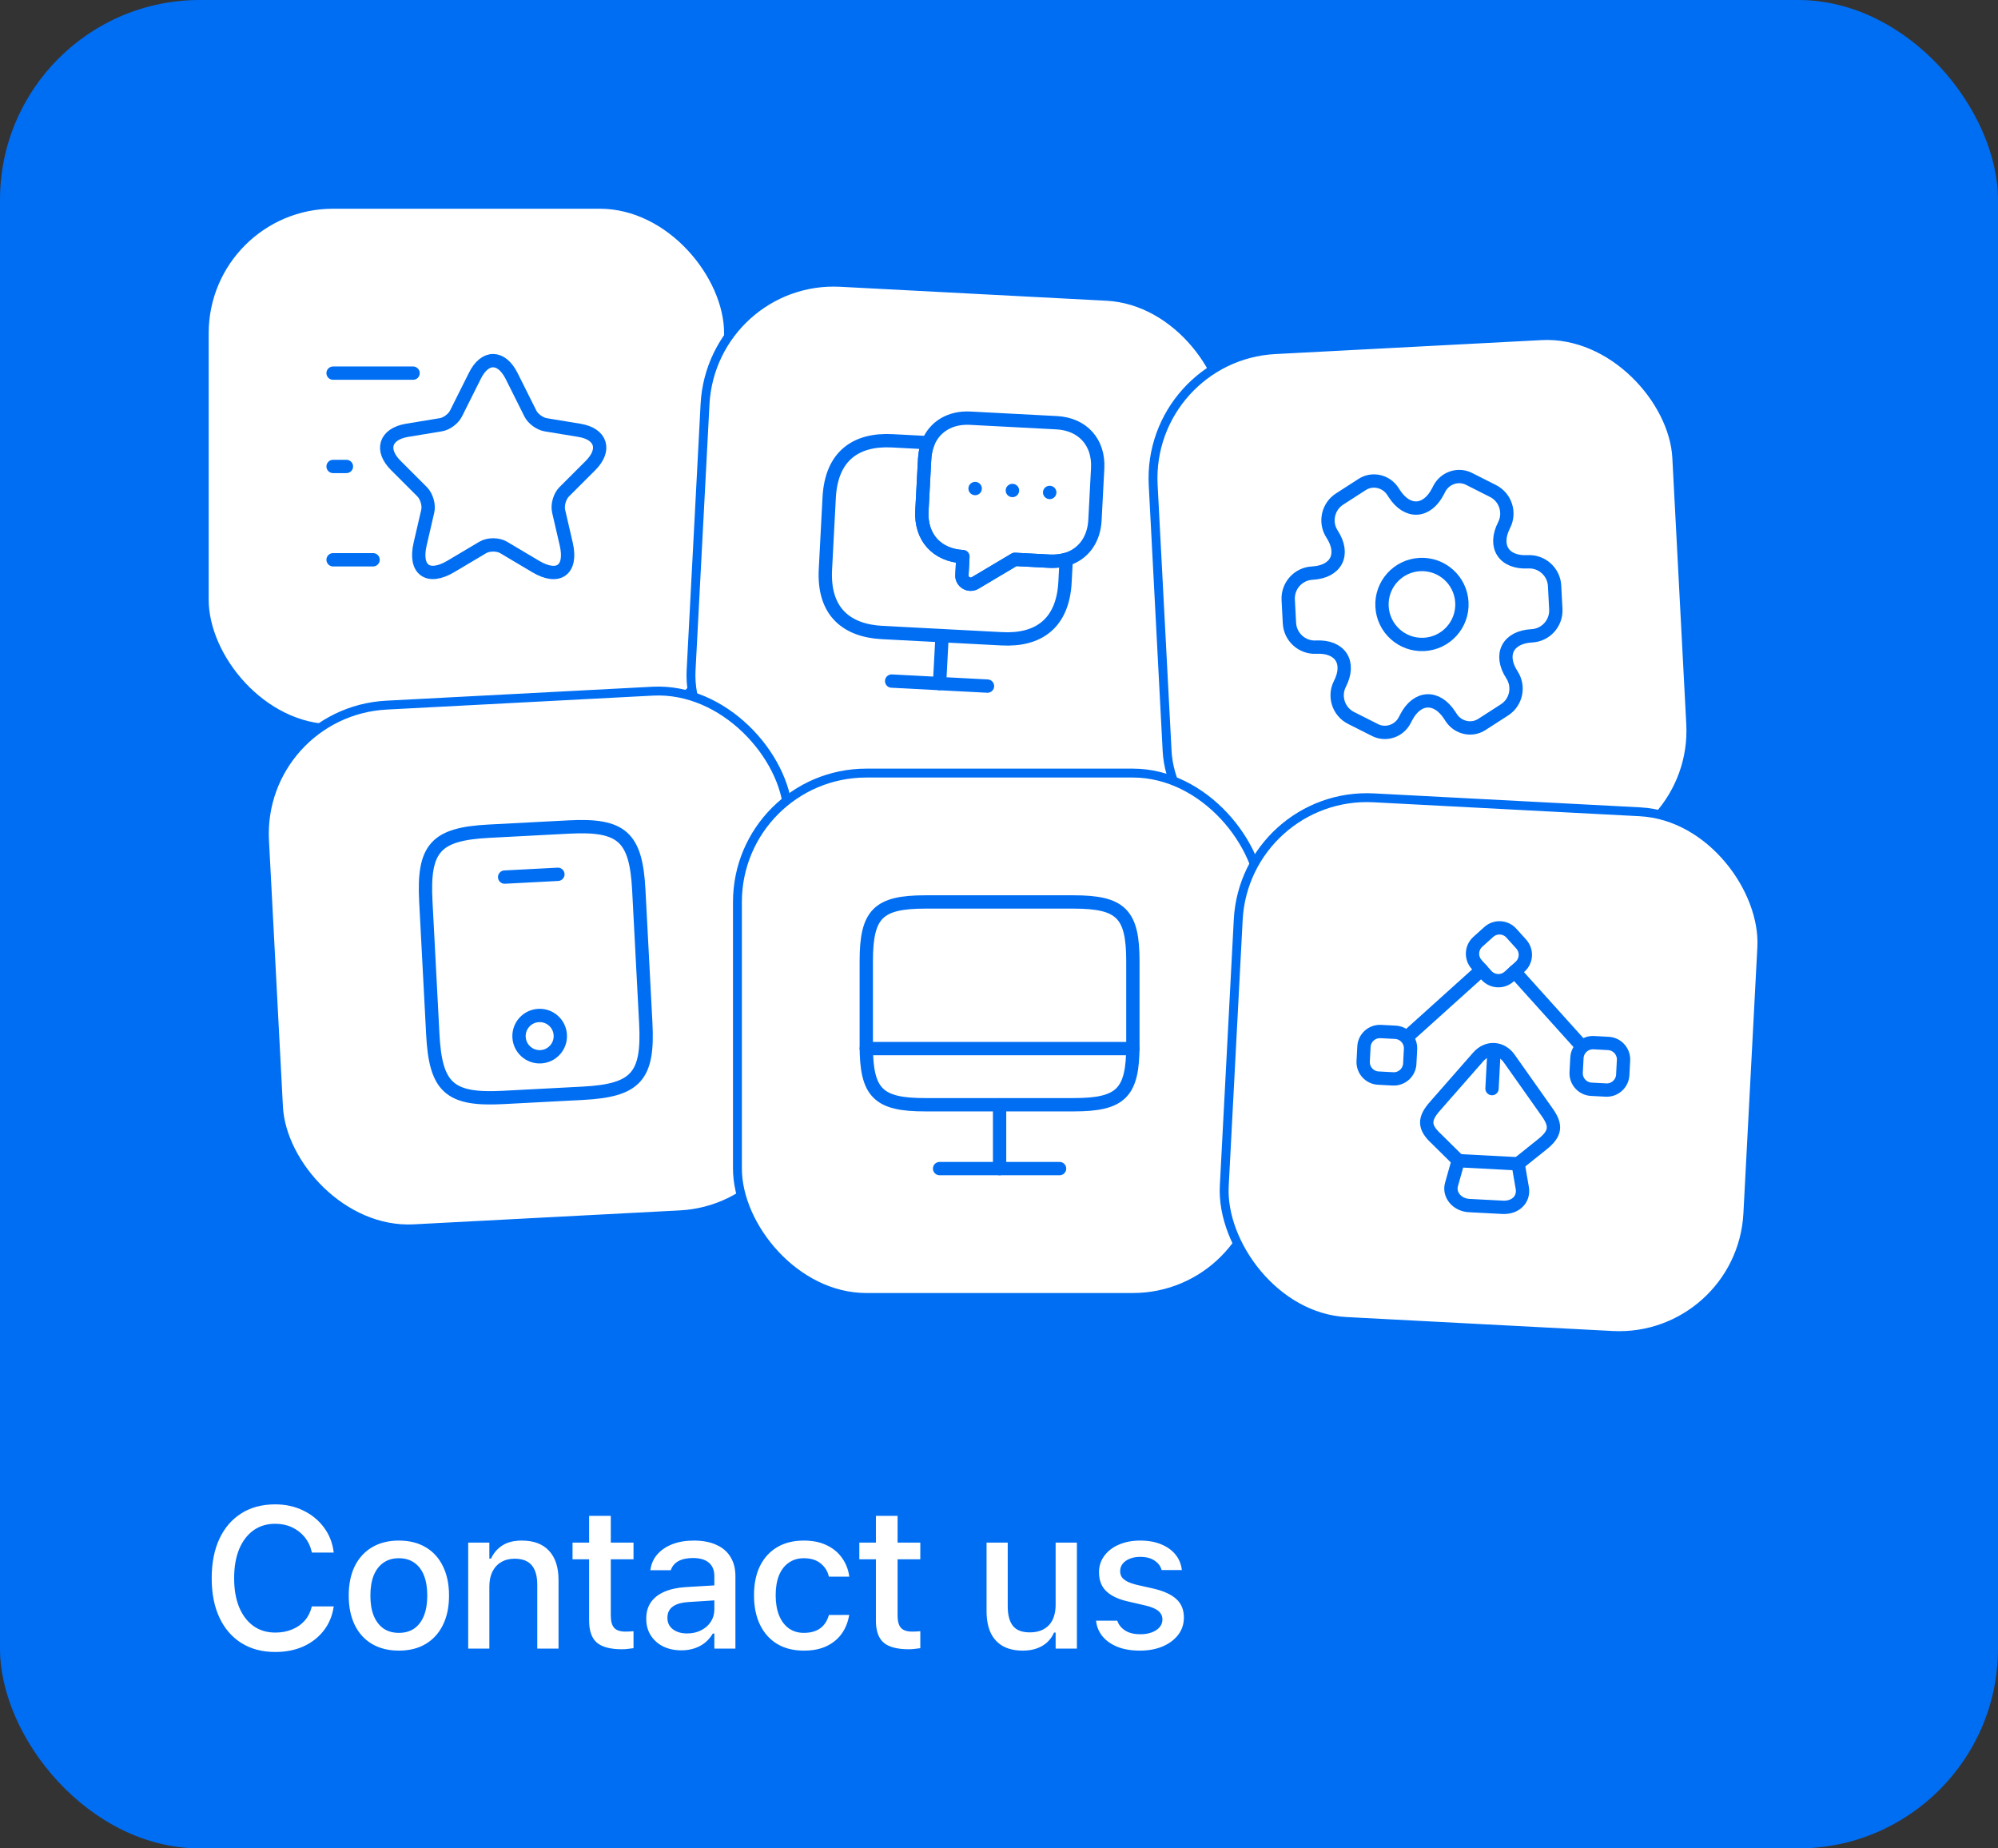
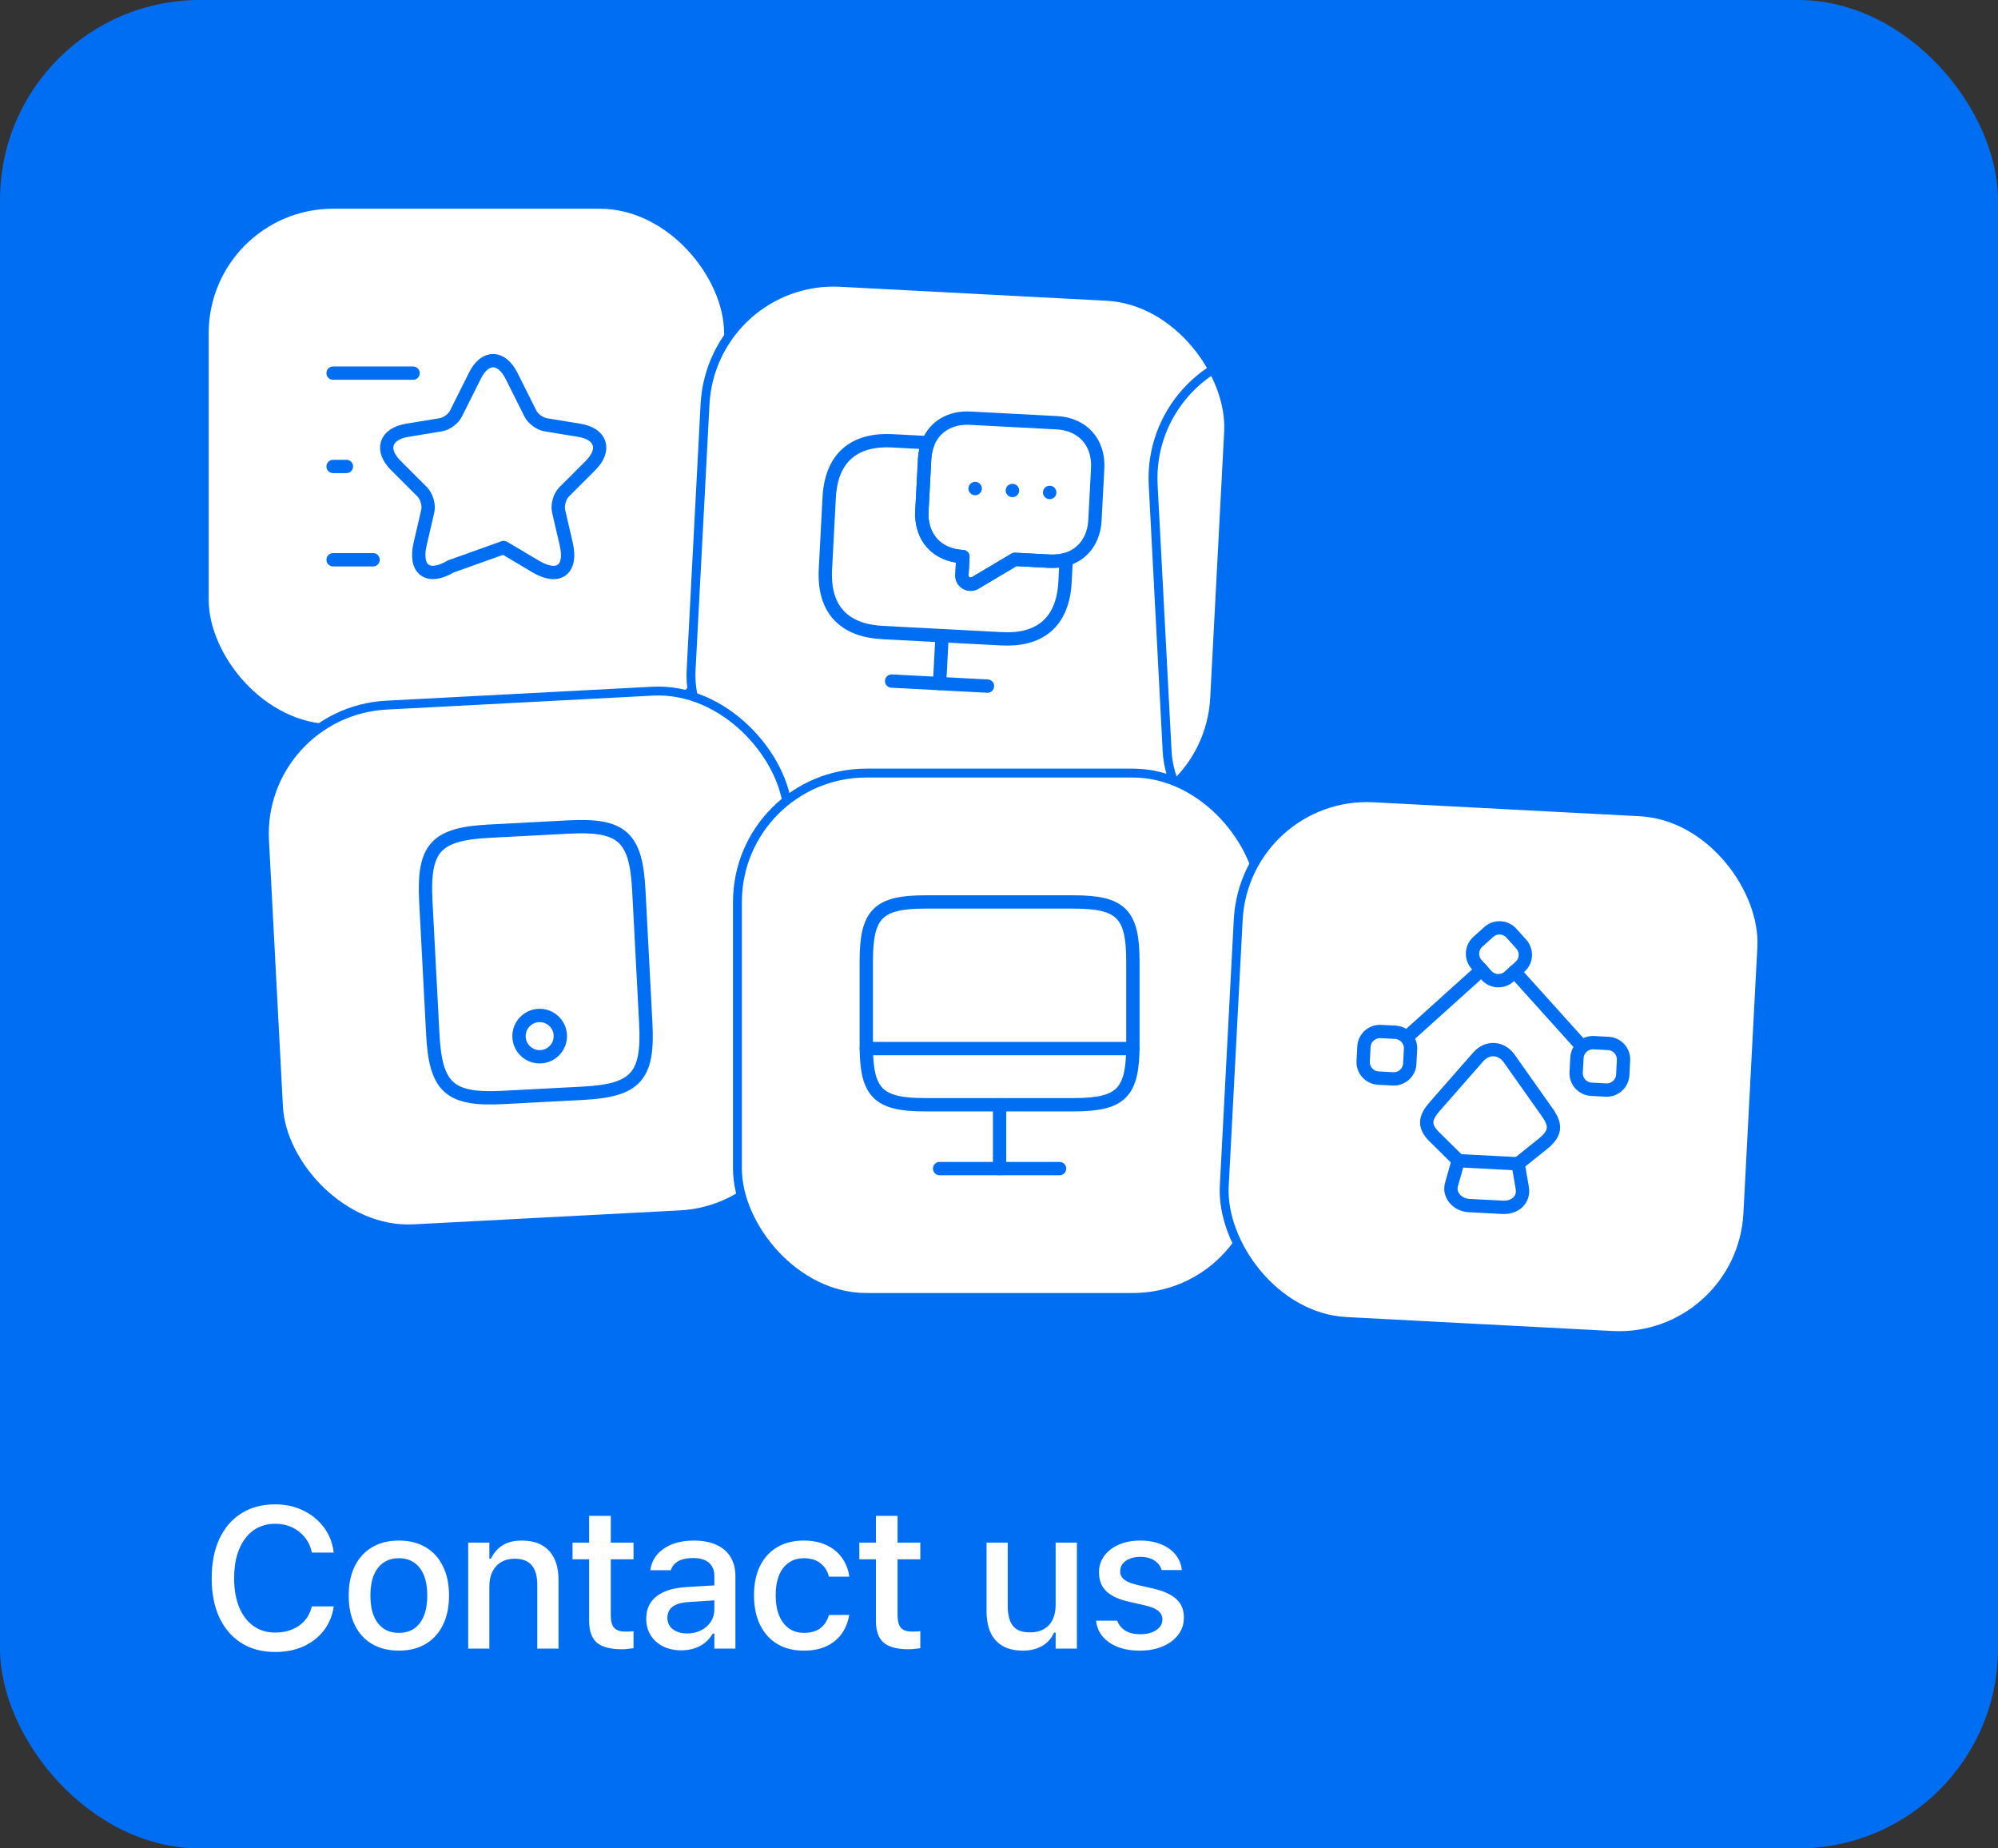
<svg xmlns="http://www.w3.org/2000/svg" width="160" height="148" viewBox="0 0 160 148" fill="none">
  <rect x="0" y="0" width="160" height="148" fill="#333333" stroke="none" />
  <rect width="160" height="148" rx="16" fill="#006EF3" />
  <path d="M22.039 132.273C20.997 132.273 20.094 132.034 19.328 131.555C18.568 131.076 17.982 130.396 17.57 129.516C17.159 128.635 16.953 127.589 16.953 126.375V126.359C16.953 125.141 17.159 124.091 17.57 123.211C17.982 122.331 18.568 121.651 19.328 121.172C20.088 120.693 20.992 120.453 22.039 120.453C22.867 120.453 23.615 120.617 24.281 120.945C24.953 121.268 25.503 121.716 25.93 122.289C26.362 122.862 26.625 123.521 26.719 124.266V124.312H24.977L24.969 124.281C24.865 123.818 24.674 123.417 24.398 123.078C24.122 122.74 23.784 122.477 23.383 122.289C22.982 122.102 22.534 122.008 22.039 122.008C21.367 122.008 20.784 122.185 20.289 122.539C19.799 122.893 19.419 123.396 19.148 124.047C18.883 124.693 18.75 125.464 18.75 126.359V126.375C18.75 127.26 18.883 128.029 19.148 128.68C19.419 129.331 19.799 129.833 20.289 130.188C20.784 130.542 21.37 130.719 22.047 130.719C22.542 130.719 22.99 130.635 23.391 130.469C23.797 130.302 24.135 130.065 24.406 129.758C24.677 129.445 24.862 129.078 24.961 128.656L24.977 128.625H26.727L26.719 128.664C26.609 129.388 26.344 130.021 25.922 130.562C25.5 131.104 24.958 131.526 24.297 131.828C23.635 132.125 22.883 132.273 22.039 132.273ZM31.942 132.164C31.114 132.164 30.398 131.987 29.793 131.633C29.195 131.279 28.733 130.773 28.411 130.117C28.088 129.456 27.926 128.672 27.926 127.766V127.75C27.926 126.839 28.088 126.055 28.411 125.398C28.739 124.742 29.202 124.237 29.801 123.883C30.405 123.529 31.119 123.352 31.942 123.352C32.77 123.352 33.483 123.529 34.083 123.883C34.681 124.232 35.142 124.737 35.465 125.398C35.793 126.055 35.958 126.839 35.958 127.75V127.766C35.958 128.672 35.793 129.456 35.465 130.117C35.142 130.773 34.681 131.279 34.083 131.633C33.489 131.987 32.775 132.164 31.942 132.164ZM31.942 130.742C32.426 130.742 32.838 130.625 33.176 130.391C33.515 130.151 33.773 129.81 33.95 129.367C34.127 128.924 34.215 128.391 34.215 127.766V127.75C34.215 127.12 34.127 126.583 33.95 126.141C33.773 125.698 33.515 125.359 33.176 125.125C32.838 124.885 32.426 124.766 31.942 124.766C31.457 124.766 31.046 124.885 30.707 125.125C30.369 125.359 30.108 125.698 29.926 126.141C29.749 126.583 29.661 127.12 29.661 127.75V127.766C29.661 128.391 29.749 128.924 29.926 129.367C30.108 129.81 30.369 130.151 30.707 130.391C31.046 130.625 31.457 130.742 31.942 130.742ZM37.493 132V123.516H39.188V124.797H39.321C39.53 124.344 39.837 123.99 40.243 123.734C40.649 123.479 41.162 123.352 41.782 123.352C42.735 123.352 43.465 123.625 43.97 124.172C44.475 124.719 44.727 125.497 44.727 126.508V132H43.024V126.906C43.024 126.198 42.876 125.672 42.579 125.328C42.287 124.979 41.829 124.805 41.204 124.805C40.793 124.805 40.436 124.896 40.134 125.078C39.832 125.255 39.597 125.51 39.431 125.844C39.269 126.172 39.188 126.565 39.188 127.023V132H37.493ZM49.81 132.055C48.883 132.055 48.211 131.878 47.794 131.523C47.383 131.164 47.177 130.578 47.177 129.766V124.852H45.849V123.516H47.177V121.375H48.912V123.516H50.732V124.852H48.912V129.352C48.912 129.81 49.003 130.141 49.185 130.344C49.367 130.542 49.669 130.641 50.091 130.641C50.216 130.641 50.323 130.638 50.412 130.633C50.505 130.628 50.612 130.62 50.732 130.609V131.969C50.596 131.99 50.451 132.008 50.294 132.023C50.138 132.044 49.977 132.055 49.81 132.055ZM54.564 132.141C54.028 132.141 53.546 132.039 53.119 131.836C52.697 131.628 52.364 131.333 52.119 130.953C51.874 130.573 51.752 130.128 51.752 129.617V129.602C51.752 129.091 51.874 128.656 52.119 128.297C52.369 127.938 52.728 127.656 53.197 127.453C53.671 127.245 54.244 127.12 54.916 127.078L58.049 126.891V128.086L55.15 128.273C54.567 128.31 54.137 128.435 53.861 128.648C53.585 128.857 53.447 129.151 53.447 129.531V129.547C53.447 129.932 53.596 130.237 53.892 130.461C54.189 130.68 54.564 130.789 55.017 130.789C55.439 130.789 55.814 130.706 56.142 130.539C56.476 130.367 56.736 130.138 56.924 129.852C57.111 129.56 57.205 129.232 57.205 128.867V126.195C57.205 125.727 57.059 125.37 56.767 125.125C56.481 124.875 56.054 124.75 55.486 124.75C55.012 124.75 54.624 124.833 54.322 125C54.025 125.167 53.827 125.401 53.728 125.703L53.713 125.727H52.08L52.088 125.672C52.156 125.203 52.34 124.797 52.642 124.453C52.95 124.104 53.351 123.833 53.846 123.641C54.346 123.448 54.916 123.352 55.557 123.352C56.27 123.352 56.874 123.466 57.369 123.695C57.869 123.919 58.247 124.245 58.502 124.672C58.762 125.094 58.892 125.602 58.892 126.195V132H57.205V130.797H57.08C56.913 131.083 56.705 131.328 56.455 131.531C56.205 131.729 55.921 131.88 55.603 131.984C55.286 132.089 54.939 132.141 54.564 132.141ZM64.373 132.164C63.55 132.164 62.84 131.987 62.241 131.633C61.647 131.273 61.188 130.763 60.866 130.102C60.543 129.44 60.381 128.651 60.381 127.734V127.719C60.381 126.818 60.54 126.042 60.858 125.391C61.181 124.74 61.639 124.237 62.233 123.883C62.832 123.529 63.543 123.352 64.366 123.352C65.079 123.352 65.691 123.477 66.202 123.727C66.717 123.971 67.126 124.31 67.428 124.742C67.735 125.169 67.928 125.656 68.006 126.203L68.014 126.242H66.381L66.373 126.227C66.28 125.81 66.064 125.464 65.725 125.188C65.386 124.906 64.936 124.766 64.373 124.766C63.905 124.766 63.501 124.885 63.163 125.125C62.824 125.359 62.563 125.698 62.381 126.141C62.204 126.583 62.116 127.109 62.116 127.719V127.734C62.116 128.359 62.207 128.896 62.389 129.344C62.571 129.792 62.832 130.138 63.17 130.383C63.509 130.622 63.91 130.742 64.373 130.742C64.905 130.742 65.334 130.625 65.662 130.391C65.996 130.156 66.23 129.81 66.366 129.352L66.381 129.312L68.006 129.305L67.991 129.375C67.892 129.927 67.691 130.411 67.389 130.828C67.087 131.245 66.683 131.573 66.178 131.812C65.678 132.047 65.077 132.164 64.373 132.164ZM72.776 132.055C71.849 132.055 71.177 131.878 70.761 131.523C70.349 131.164 70.143 130.578 70.143 129.766V124.852H68.815V123.516H70.143V121.375H71.878V123.516H73.698V124.852H71.878V129.352C71.878 129.81 71.969 130.141 72.151 130.344C72.334 130.542 72.636 130.641 73.058 130.641C73.183 130.641 73.289 130.638 73.378 130.633C73.472 130.628 73.578 130.62 73.698 130.609V131.969C73.563 131.99 73.417 132.008 73.261 132.023C73.104 132.044 72.943 132.055 72.776 132.055ZM81.91 132.164C81.275 132.164 80.738 132.042 80.301 131.797C79.868 131.547 79.543 131.188 79.324 130.719C79.111 130.245 79.004 129.674 79.004 129.008V123.516H80.699V128.609C80.699 129.307 80.837 129.831 81.113 130.18C81.389 130.529 81.84 130.703 82.465 130.703C82.798 130.703 83.095 130.654 83.355 130.555C83.616 130.451 83.835 130.302 84.012 130.109C84.189 129.917 84.319 129.685 84.402 129.414C84.491 129.143 84.535 128.836 84.535 128.492V123.516H86.238V132H84.535V130.719H84.41C84.275 131.021 84.09 131.281 83.855 131.5C83.621 131.714 83.34 131.878 83.012 131.992C82.689 132.107 82.322 132.164 81.91 132.164ZM91.282 132.164C90.599 132.164 90.005 132.065 89.5 131.867C88.995 131.664 88.594 131.385 88.297 131.031C88 130.672 87.826 130.255 87.774 129.781V129.766H89.477V129.781C89.586 130.099 89.795 130.357 90.102 130.555C90.409 130.753 90.815 130.852 91.321 130.852C91.67 130.852 91.974 130.802 92.235 130.703C92.5 130.604 92.709 130.466 92.86 130.289C93.011 130.112 93.086 129.909 93.086 129.68V129.664C93.086 129.398 92.98 129.174 92.766 128.992C92.552 128.81 92.201 128.661 91.711 128.547L90.352 128.234C89.821 128.115 89.38 127.951 89.032 127.742C88.683 127.534 88.425 127.279 88.258 126.977C88.091 126.669 88.008 126.31 88.008 125.898V125.891C88.008 125.396 88.149 124.958 88.43 124.578C88.711 124.193 89.099 123.893 89.594 123.68C90.094 123.461 90.664 123.352 91.305 123.352C91.951 123.352 92.513 123.453 92.993 123.656C93.477 123.854 93.86 124.13 94.141 124.484C94.422 124.833 94.589 125.24 94.641 125.703V125.711H93.016V125.695C92.938 125.398 92.75 125.151 92.453 124.953C92.162 124.755 91.776 124.656 91.297 124.656C90.99 124.656 90.716 124.706 90.477 124.805C90.237 124.898 90.047 125.031 89.907 125.203C89.771 125.37 89.703 125.568 89.703 125.797V125.812C89.703 125.99 89.748 126.146 89.836 126.281C89.93 126.411 90.076 126.529 90.274 126.633C90.472 126.732 90.727 126.82 91.039 126.898L92.391 127.203C93.203 127.396 93.808 127.674 94.203 128.039C94.605 128.404 94.805 128.893 94.805 129.508V129.523C94.805 130.044 94.651 130.505 94.344 130.906C94.037 131.302 93.618 131.612 93.086 131.836C92.56 132.055 91.959 132.164 91.282 132.164Z" fill="white" />
  <rect x="16.356" y="16.356" width="41.986" height="41.986" rx="10.319" fill="white" />
  <rect x="16.356" y="16.356" width="41.986" height="41.986" rx="10.319" stroke="#006EF3" stroke-width="0.712" />
-   <path d="M40.968 30.101L42.473 33.111C42.675 33.527 43.22 33.922 43.679 34.008L46.401 34.456C48.141 34.744 48.547 36.004 47.298 37.264L45.173 39.388C44.821 39.74 44.618 40.434 44.736 40.935L45.344 43.561C45.825 45.632 44.714 46.444 42.889 45.355L40.338 43.839C39.879 43.561 39.11 43.561 38.651 43.839L36.1 45.355C34.275 46.433 33.165 45.632 33.645 43.561L34.253 40.935C34.371 40.444 34.168 39.751 33.816 39.388L31.692 37.264C30.443 36.015 30.848 34.755 32.588 34.456L35.31 34.008C35.769 33.933 36.313 33.527 36.516 33.111L38.022 30.101C38.822 28.468 40.146 28.468 40.968 30.101Z" stroke="#006EF3" stroke-width="1.067" stroke-linecap="round" stroke-linejoin="round" />
+   <path d="M40.968 30.101L42.473 33.111C42.675 33.527 43.22 33.922 43.679 34.008L46.401 34.456C48.141 34.744 48.547 36.004 47.298 37.264L45.173 39.388C44.821 39.74 44.618 40.434 44.736 40.935L45.344 43.561C45.825 45.632 44.714 46.444 42.889 45.355L40.338 43.839L36.1 45.355C34.275 46.433 33.165 45.632 33.645 43.561L34.253 40.935C34.371 40.444 34.168 39.751 33.816 39.388L31.692 37.264C30.443 36.015 30.848 34.755 32.588 34.456L35.31 34.008C35.769 33.933 36.313 33.527 36.516 33.111L38.022 30.101C38.822 28.468 40.146 28.468 40.968 30.101Z" stroke="#006EF3" stroke-width="1.067" stroke-linecap="round" stroke-linejoin="round" />
  <path d="M33.079 29.877H26.674" stroke="#006EF3" stroke-width="1.067" stroke-linecap="round" stroke-linejoin="round" />
  <path d="M29.877 44.821H26.674" stroke="#006EF3" stroke-width="1.067" stroke-linecap="round" stroke-linejoin="round" />
  <path d="M27.742 37.349H26.674" stroke="#006EF3" stroke-width="1.067" stroke-linecap="round" stroke-linejoin="round" />
  <rect x="56.999" y="22.067" width="41.986" height="41.986" rx="10.319" transform="rotate(3 56.999 22.067)" fill="white" />
  <rect x="56.999" y="22.067" width="41.986" height="41.986" rx="10.319" transform="rotate(3 56.999 22.067)" stroke="#006EF3" stroke-width="0.712" />
  <path d="M85.382 44.79L85.287 46.602C85.111 49.96 83.117 51.299 80.238 51.148L70.645 50.645C67.766 50.494 65.923 48.955 66.099 45.597L66.401 39.84C66.577 36.483 68.571 35.144 71.449 35.295L74.327 35.446C74.167 35.843 74.069 36.287 74.044 36.767L73.826 40.924C73.772 41.958 74.067 42.85 74.643 43.49C75.219 44.129 76.075 44.516 77.109 44.57L77.031 46.052C77.003 46.596 77.604 46.959 78.078 46.684L81.266 44.788L84.038 44.934C84.518 44.959 84.969 44.907 85.382 44.79Z" stroke="#006EF3" stroke-width="1.067" stroke-miterlimit="10" stroke-linecap="round" stroke-linejoin="round" />
  <path d="M87.902 37.493L87.684 41.651C87.601 43.239 86.728 44.39 85.382 44.79C84.969 44.907 84.518 44.959 84.038 44.934L81.266 44.788L78.078 46.684C77.604 46.959 77.003 46.596 77.032 46.052L77.109 44.57C76.075 44.516 75.219 44.129 74.643 43.49C74.067 42.85 73.772 41.958 73.826 40.924L74.044 36.767C74.069 36.287 74.167 35.843 74.327 35.446C74.865 34.148 76.102 33.401 77.69 33.484L84.619 33.847C86.698 33.956 88.011 35.415 87.902 37.493Z" stroke="#006EF3" stroke-width="1.067" stroke-miterlimit="10" stroke-linecap="round" stroke-linejoin="round" />
  <path d="M71.403 54.533L79.078 54.935" stroke="#006EF3" stroke-width="1.067" stroke-miterlimit="10" stroke-linecap="round" stroke-linejoin="round" />
  <path d="M75.442 50.896L75.24 54.734" stroke="#006EF3" stroke-width="1.067" stroke-miterlimit="10" stroke-linecap="round" stroke-linejoin="round" />
  <path d="M84.055 39.429L84.064 39.43" stroke="#006EF3" stroke-width="1.067" stroke-linecap="round" stroke-linejoin="round" />
  <path d="M81.07 39.273L81.08 39.273" stroke="#006EF3" stroke-width="1.067" stroke-linecap="round" stroke-linejoin="round" />
  <path d="M78.085 39.117L78.094 39.117" stroke="#006EF3" stroke-width="1.067" stroke-linecap="round" stroke-linejoin="round" />
-   <rect x="91.807" y="28.534" width="41.986" height="41.986" rx="10.319" transform="rotate(-3 91.807 28.534)" fill="white" />
  <rect x="91.807" y="28.534" width="41.986" height="41.986" rx="10.319" transform="rotate(-3 91.807 28.534)" stroke="#006EF3" stroke-width="0.712" />
  <path d="M114.038 51.598C115.804 51.505 117.16 49.998 117.068 48.232C116.975 46.466 115.469 45.109 113.702 45.202C111.936 45.294 110.579 46.801 110.672 48.567C110.765 50.334 112.271 51.69 114.038 51.598Z" stroke="#006EF3" stroke-width="1.067" stroke-miterlimit="10" stroke-linecap="round" stroke-linejoin="round" />
  <path d="M103.259 49.897L103.161 48.02C103.103 46.912 103.961 45.948 105.08 45.889C107.01 45.788 107.727 44.382 106.669 42.759C106.065 41.829 106.33 40.564 107.271 39.959L109.059 38.807C109.875 38.262 110.978 38.504 111.523 39.319L111.651 39.516C112.698 41.139 114.276 41.056 115.158 39.332L115.265 39.123C115.722 38.255 116.794 37.9 117.662 38.356L119.561 39.315C120.561 39.819 120.956 41.048 120.452 42.037C119.57 43.761 120.43 45.084 122.36 44.983C123.468 44.925 124.433 45.783 124.491 46.903L124.59 48.779C124.648 49.887 123.79 50.852 122.67 50.91C120.741 51.011 120.024 52.417 121.081 54.04C121.687 54.981 121.421 56.235 120.48 56.84L118.691 57.992C117.875 58.537 116.772 58.295 116.227 57.48L116.099 57.283C115.052 55.66 113.474 55.743 112.592 57.467L112.485 57.676C112.029 58.544 110.957 58.9 110.089 58.443L108.189 57.484C107.19 56.981 106.794 55.751 107.298 54.762C108.181 53.038 107.32 51.715 105.391 51.816C104.271 51.874 103.317 51.005 103.259 49.897Z" stroke="#006EF3" stroke-width="1.067" stroke-miterlimit="10" stroke-linecap="round" stroke-linejoin="round" />
  <rect x="20.644" y="56.999" width="41.986" height="41.986" rx="10.319" transform="rotate(-3 20.644 56.999)" fill="white" />
  <rect x="20.644" y="56.999" width="41.986" height="41.986" rx="10.319" transform="rotate(-3 20.644 56.999)" stroke="#006EF3" stroke-width="0.712" />
  <path d="M51.156 71.269L51.714 81.928C51.938 86.192 50.928 87.314 46.664 87.538L40.268 87.873C36.004 88.096 34.882 87.086 34.659 82.822L34.1 72.162C33.877 67.898 34.887 66.777 39.151 66.553L45.546 66.218C49.81 65.995 50.932 67.005 51.156 71.269Z" stroke="#006EF3" stroke-width="1.067" stroke-linecap="round" stroke-linejoin="round" />
-   <path d="M44.676 70.005L40.412 70.228" stroke="#006EF3" stroke-width="1.067" stroke-linecap="round" stroke-linejoin="round" />
  <path d="M43.304 84.614C44.216 84.566 44.917 83.788 44.869 82.875C44.822 81.963 44.043 81.262 43.131 81.309C42.218 81.357 41.517 82.136 41.565 83.048C41.613 83.961 42.391 84.662 43.304 84.614Z" stroke="#006EF3" stroke-width="1.067" stroke-linecap="round" stroke-linejoin="round" />
  <rect x="59.054" y="61.9" width="41.986" height="41.986" rx="10.319" fill="white" />
  <rect x="59.054" y="61.9" width="41.986" height="41.986" rx="10.319" stroke="#006EF3" stroke-width="0.712" />
  <path d="M74.112 72.219H85.971C89.771 72.219 90.721 73.169 90.721 76.958V83.715C90.721 87.515 89.771 88.455 85.982 88.455H74.112C70.322 88.465 69.372 87.515 69.372 83.726V76.958C69.372 73.169 70.322 72.219 74.112 72.219Z" stroke="#006EF3" stroke-width="1.067" stroke-linecap="round" stroke-linejoin="round" />
  <path d="M80.047 88.465V93.568" stroke="#006EF3" stroke-width="1.067" stroke-linecap="round" stroke-linejoin="round" />
  <path d="M69.372 83.961H90.721" stroke="#006EF3" stroke-width="1.067" stroke-linecap="round" stroke-linejoin="round" />
  <path d="M75.243 93.568H84.85" stroke="#006EF3" stroke-width="1.067" stroke-linecap="round" stroke-linejoin="round" />
  <rect x="99.697" y="63.342" width="41.986" height="41.986" rx="10.319" transform="rotate(3 99.697 63.342)" fill="white" />
  <rect x="99.697" y="63.342" width="41.986" height="41.986" rx="10.319" transform="rotate(3 99.697 63.342)" stroke="#006EF3" stroke-width="0.712" />
  <path d="M117.644 96.528L120.33 96.668C121.354 96.722 122.052 96.032 121.907 95.137L121.571 93.185L116.774 92.933L116.236 94.84C116 95.661 116.685 96.477 117.644 96.528Z" stroke="#006EF3" stroke-width="1.067" stroke-linecap="round" stroke-linejoin="round" />
  <path d="M121.572 93.174L123.502 91.629C124.584 90.766 124.66 90.129 123.893 89.052L120.858 84.756C120.221 83.857 119.102 83.799 118.375 84.626L114.907 88.581C114.032 89.572 113.997 90.244 115.027 91.185L116.785 92.923" stroke="#006EF3" stroke-width="1.067" stroke-linecap="round" stroke-linejoin="round" />
-   <path d="M119.623 84.467L119.481 87.164" stroke="#006EF3" stroke-width="1.067" stroke-linecap="round" stroke-linejoin="round" />
  <path d="M119.037 78.098L118.249 77.223C117.775 76.695 117.817 75.885 118.344 75.411L119.219 74.623C119.747 74.148 120.557 74.19 121.032 74.718L121.82 75.593C122.294 76.12 122.252 76.93 121.725 77.405L120.85 78.193C120.322 78.668 119.512 78.625 119.037 78.098Z" stroke="#006EF3" stroke-width="1.067" stroke-linecap="round" stroke-linejoin="round" />
  <path d="M127.627 83.486L128.799 83.548C129.503 83.585 130.048 84.191 130.012 84.894L129.95 86.067C129.913 86.77 129.307 87.316 128.604 87.279L127.431 87.217C126.728 87.18 126.182 86.575 126.219 85.871L126.281 84.698C126.318 83.995 126.923 83.45 127.627 83.486Z" stroke="#006EF3" stroke-width="1.067" stroke-linecap="round" stroke-linejoin="round" />
  <path d="M111.744 82.654L110.571 82.593C109.868 82.556 109.262 83.101 109.225 83.805L109.163 84.977C109.127 85.681 109.672 86.287 110.376 86.323L111.548 86.385C112.252 86.422 112.858 85.876 112.894 85.173L112.956 84C112.993 83.297 112.447 82.691 111.744 82.654Z" stroke="#006EF3" stroke-width="1.067" stroke-linecap="round" stroke-linejoin="round" />
  <path d="M126.641 83.745L121.287 77.799" stroke="#006EF3" stroke-width="1.067" stroke-linecap="round" stroke-linejoin="round" />
  <path d="M112.698 83.014L118.643 77.66" stroke="#006EF3" stroke-width="1.067" stroke-linecap="round" stroke-linejoin="round" />
</svg>